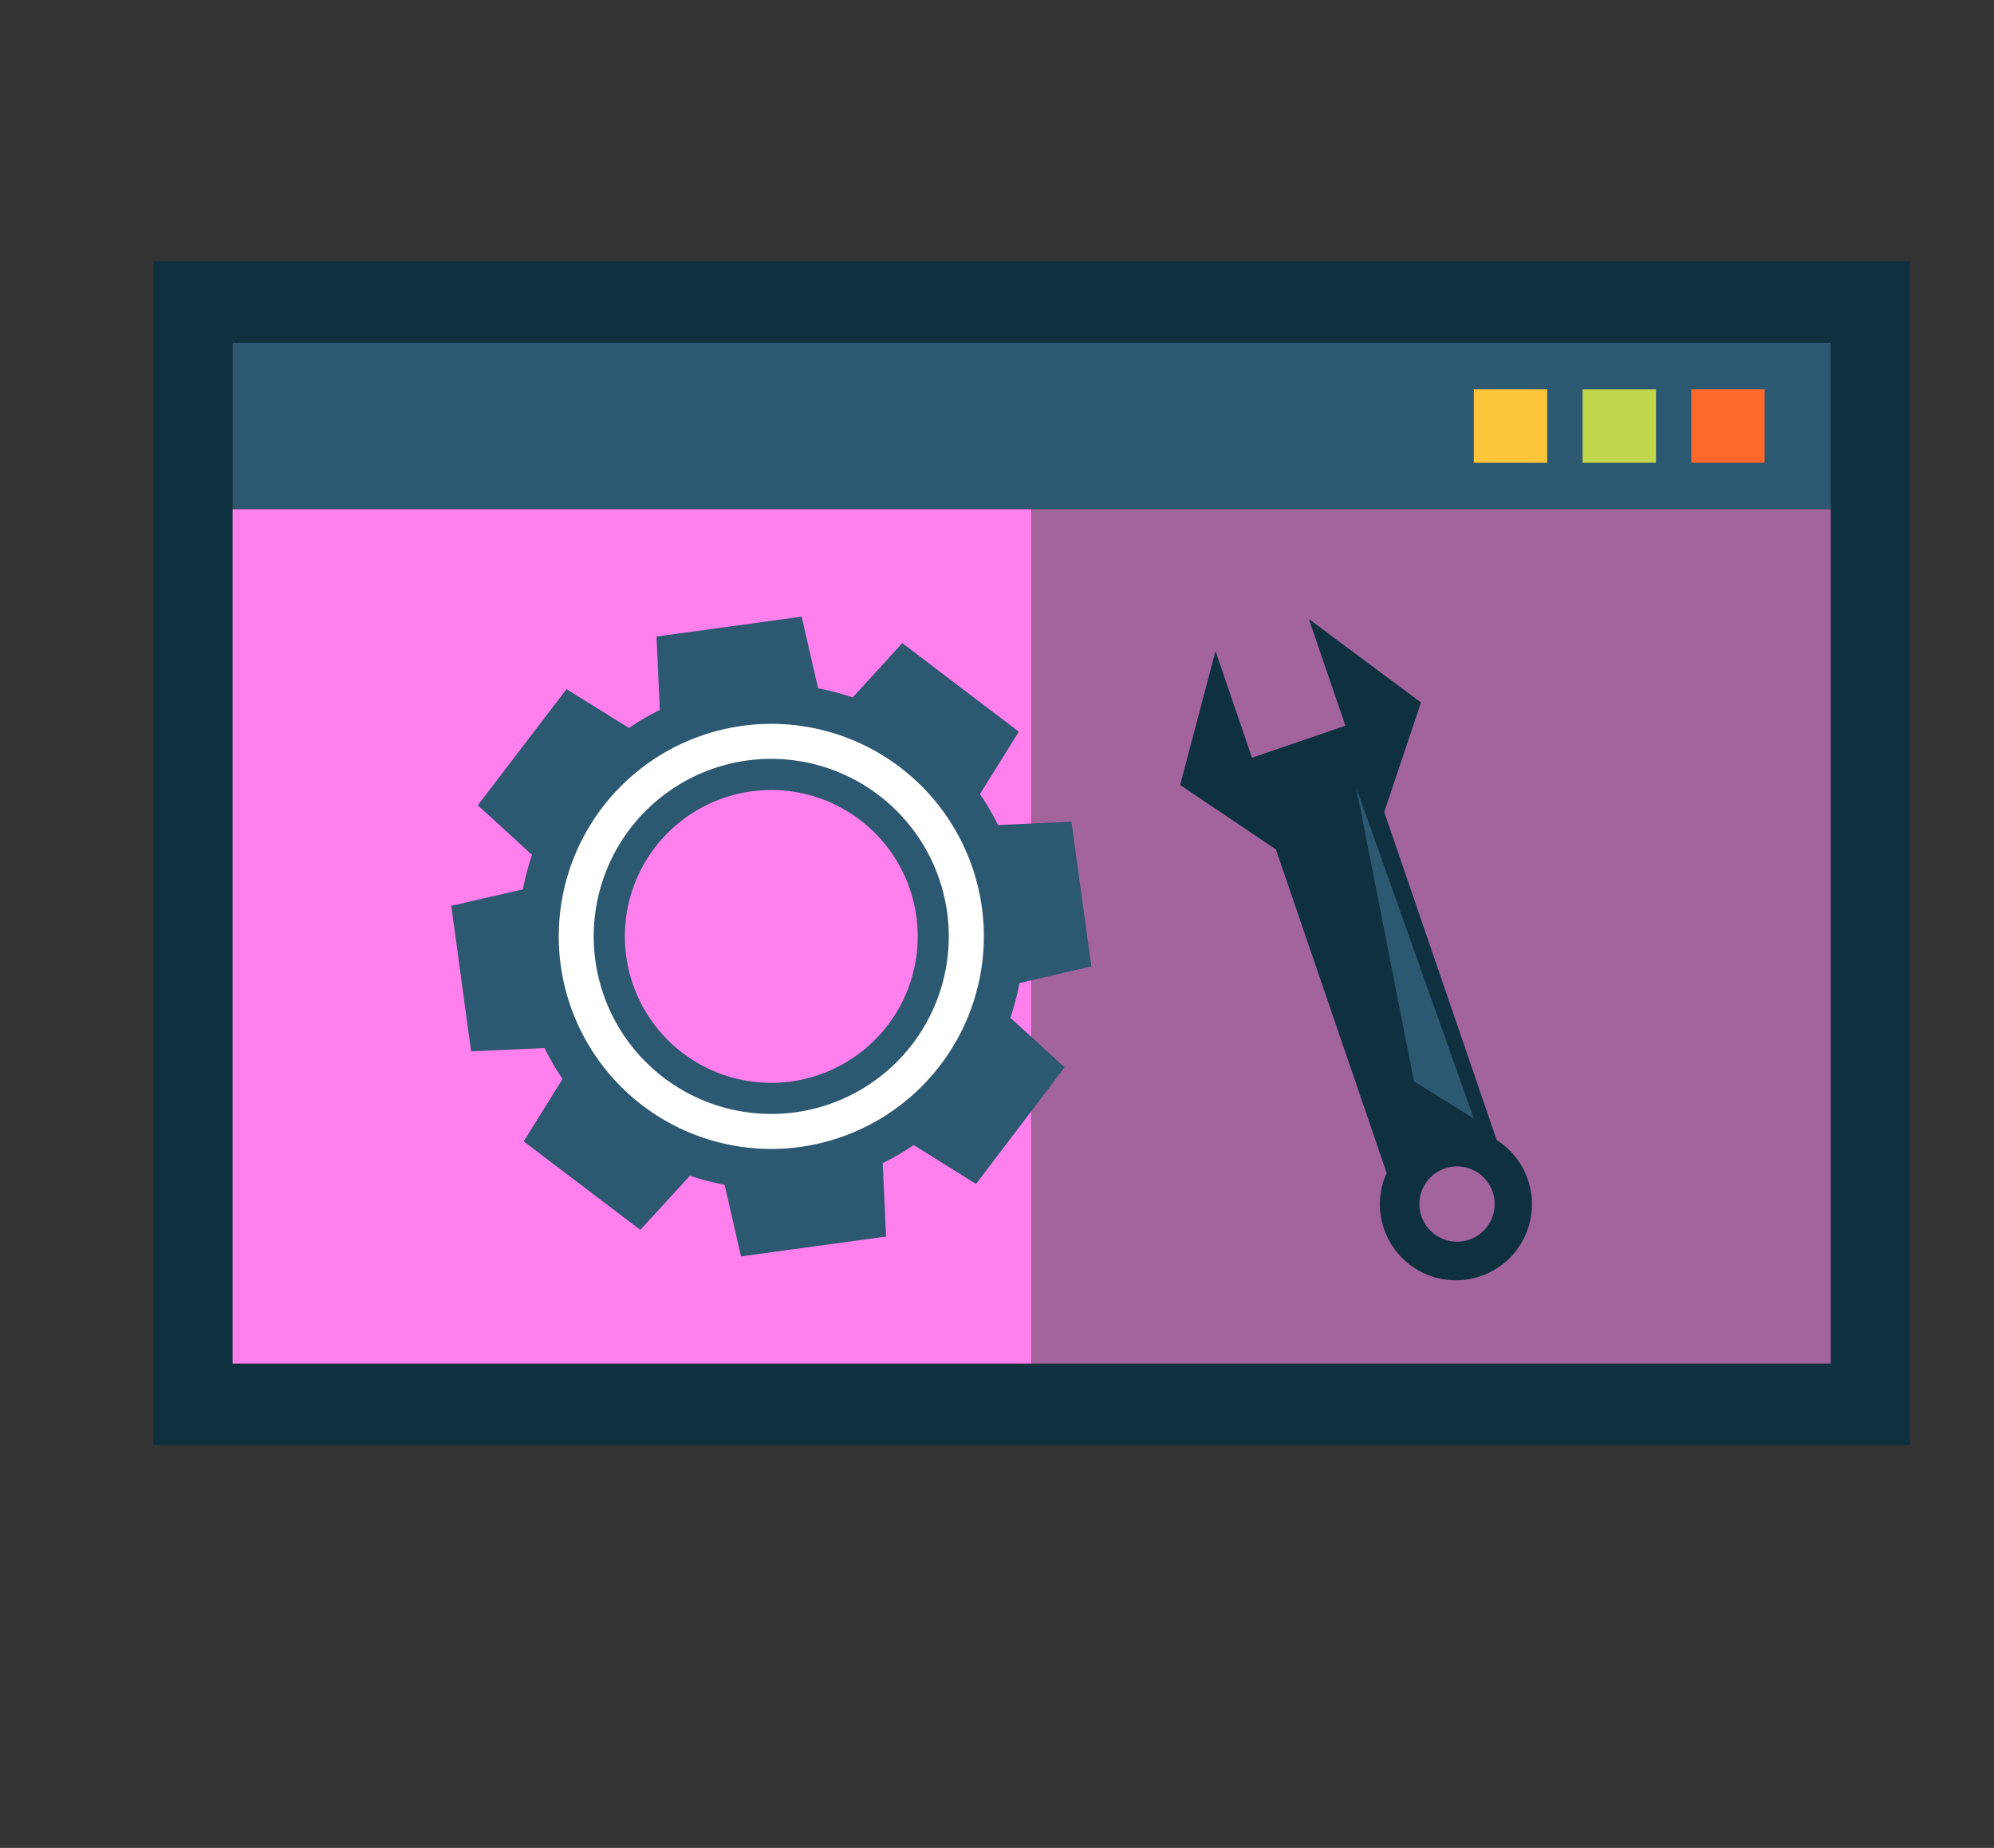
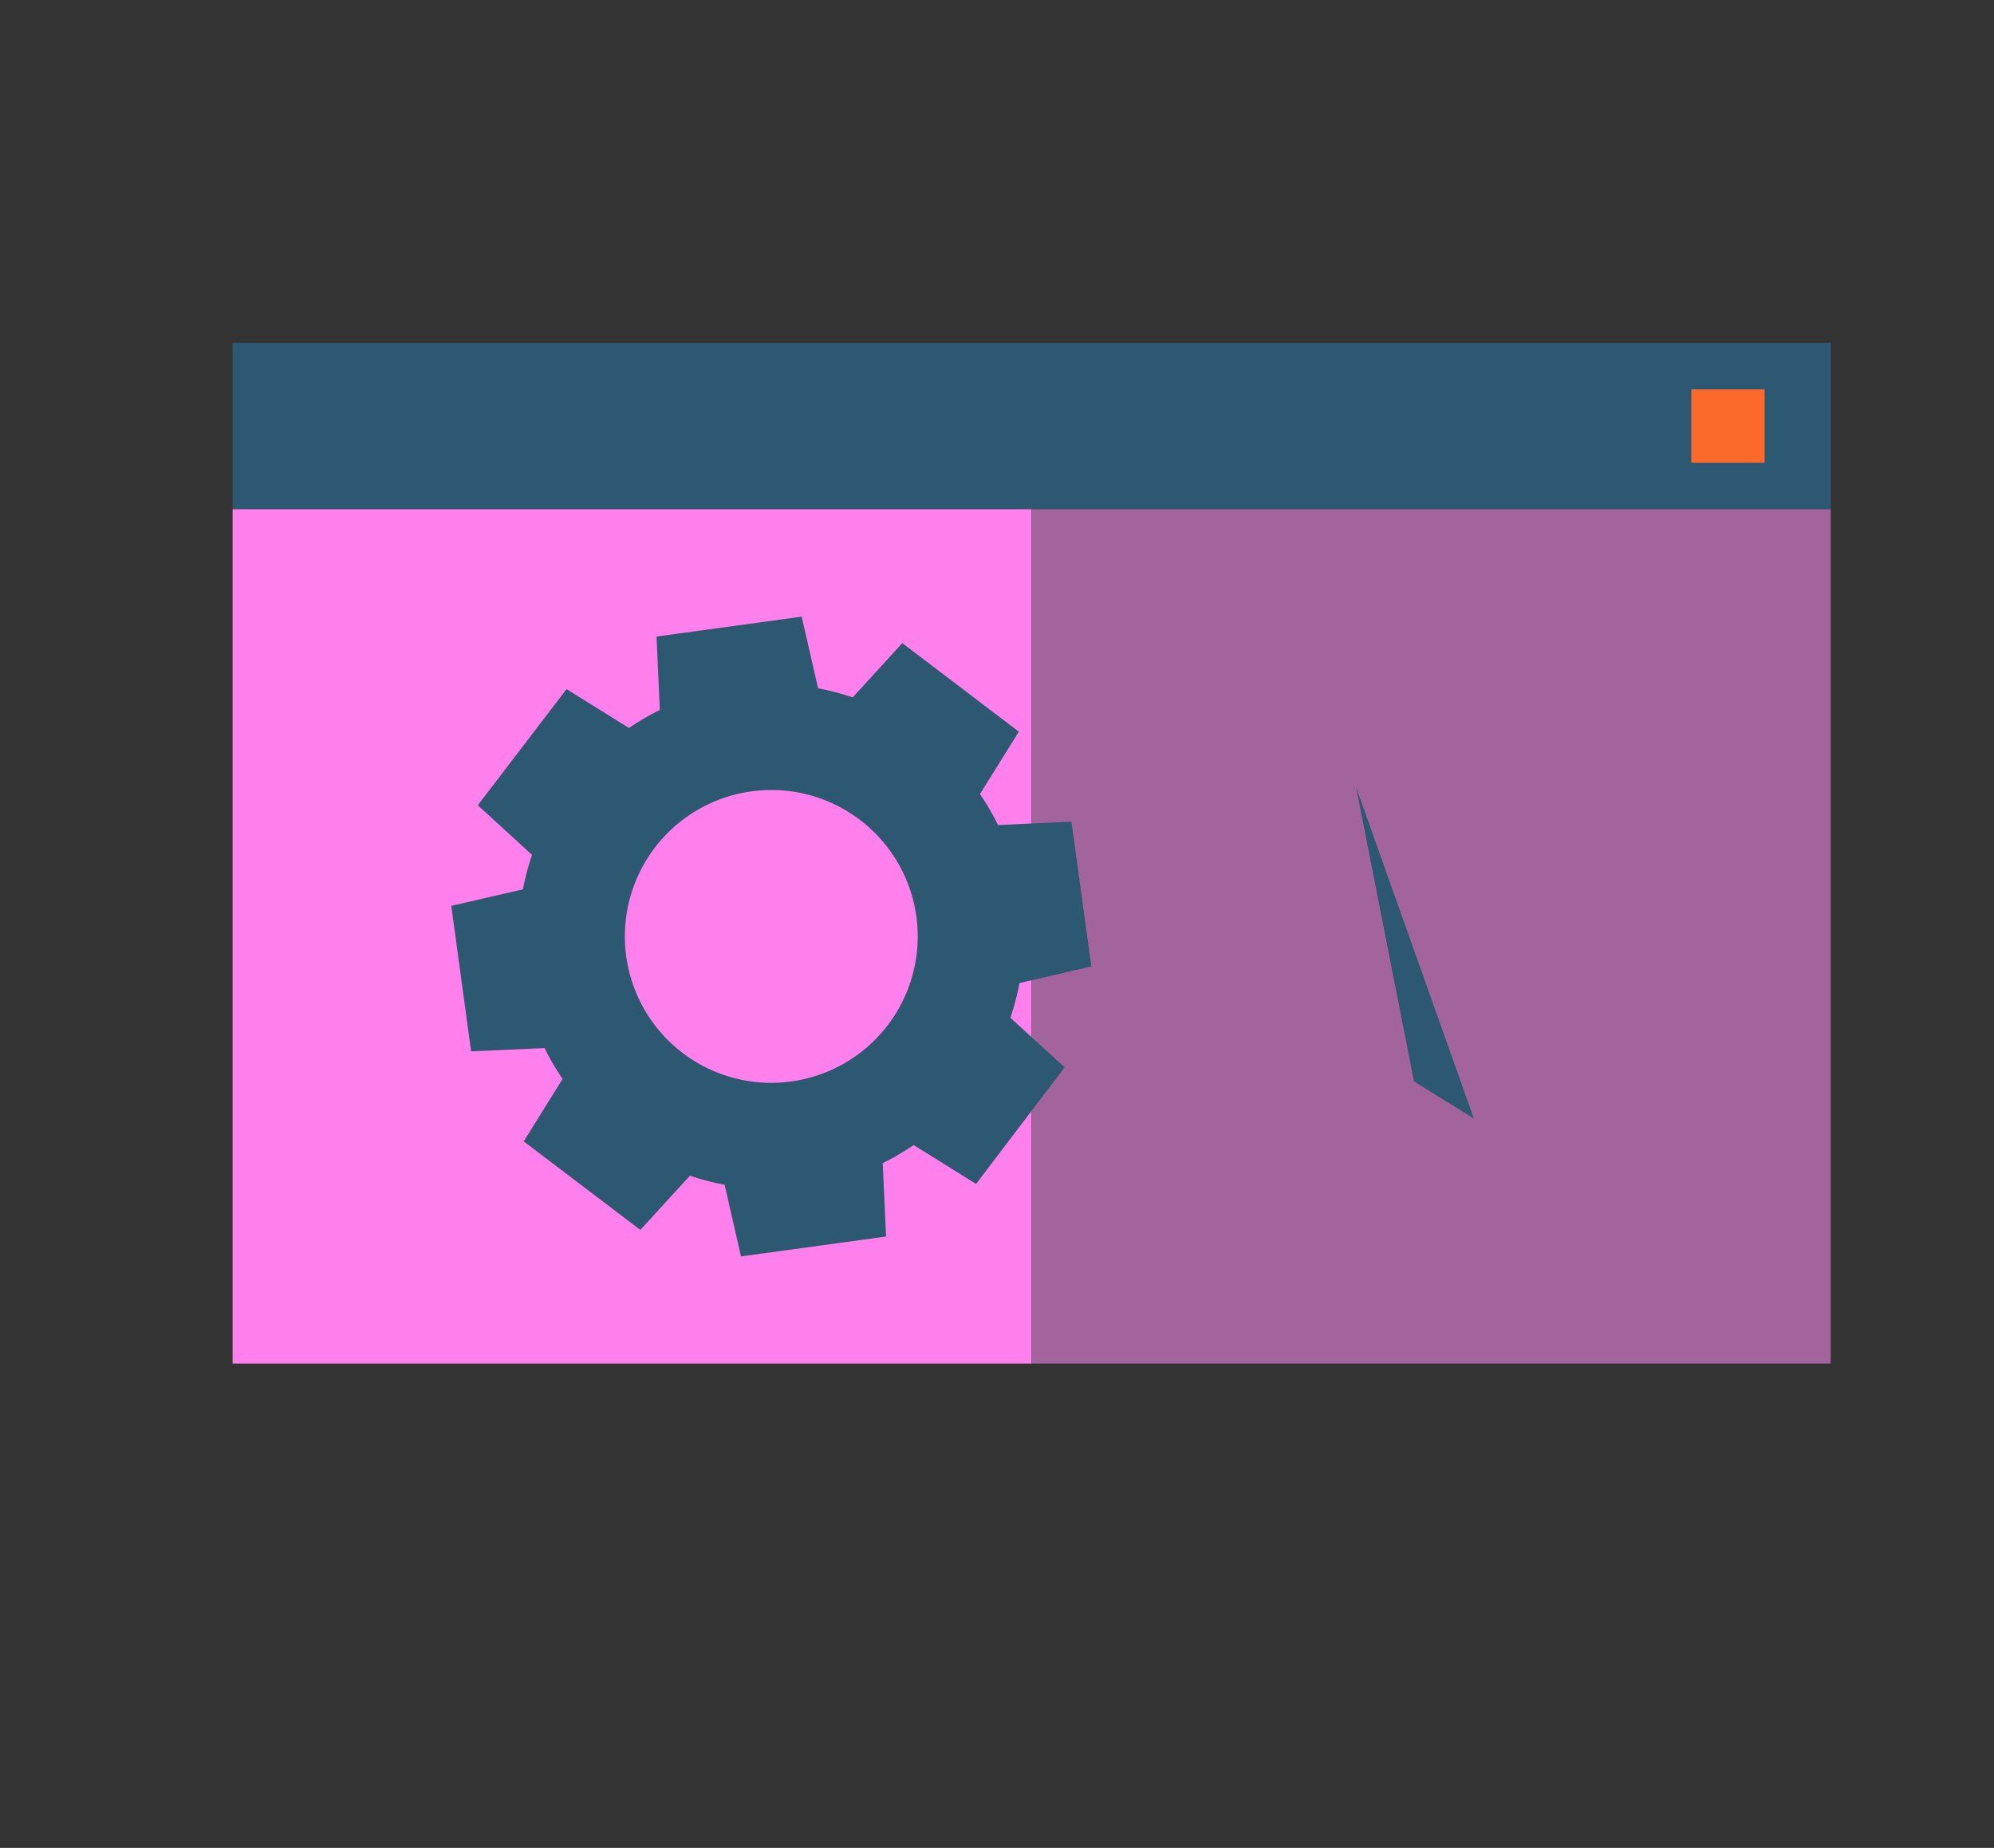
<svg xmlns="http://www.w3.org/2000/svg" id="Layer_1" data-name="Layer 1" viewBox="0 0 364 337.34">
  <rect x="0" y="0" width="364" height="337.34" fill="#333333" stroke="none" />
  <defs>
    <style>.cls-1{fill:#0f303f;}.cls-2{fill:#2c5871;}.cls-3{fill:#fdc63a;}.cls-4{fill:#c1d64b;}.cls-5{fill:#fd692b;}.cls-6{fill:#ff80ed;}.cls-7{fill:#a3649d;}.cls-8{fill:#fff;}</style>
  </defs>
-   <path class="cls-1" d="M28,47.69V263.81H348.66V47.69ZM334.19,248.92H42.46V62.59H334.19Z" />
  <rect class="cls-2" x="42.46" y="62.59" width="291.73" height="30.37" />
-   <rect class="cls-3" x="269.05" y="71.08" width="13.39" height="13.39" />
-   <rect class="cls-4" x="288.9" y="71.08" width="13.39" height="13.39" />
  <rect class="cls-5" x="308.74" y="71.08" width="13.39" height="13.39" />
  <rect class="cls-6" x="42.46" y="92.96" width="145.86" height="155.96" />
  <rect class="cls-7" x="188.33" y="92.96" width="145.86" height="155.96" />
  <path class="cls-2" d="M199.22,176.43,195.59,150l-13.4.61a46.59,46.59,0,0,0-3.3-5.65l7.1-11.39-21.28-16.17-9.05,9.91a46.59,46.59,0,0,0-6.32-1.66l-3-13.08-26.49,3.63.6,13.41a45,45,0,0,0-5.63,3.28l-11.4-7.09L87.22,147l9.9,9.06a46.31,46.31,0,0,0-1.66,6.3l-13.08,3L86,191.93l13.41-.6a45.74,45.74,0,0,0,3.29,5.63l-7.1,11.4,21.29,16.16,9.06-9.9a44.8,44.8,0,0,0,6.32,1.66l3,13.08,26.48-3.63-.61-13.4a46.59,46.59,0,0,0,5.65-3.3l11.39,7.1,16.17-21.29-9.91-9.05a44.94,44.94,0,0,0,1.66-6.33Zm-54.79,21a26.73,26.73,0,1,1,22.85-30.11A26.72,26.72,0,0,1,144.43,197.42Z" />
-   <path class="cls-8" d="M140.8,209.74a38.8,38.8,0,1,1,38.8-38.8A38.84,38.84,0,0,1,140.8,209.74Zm0-71.21a32.41,32.41,0,1,0,32.4,32.41A32.45,32.45,0,0,0,140.8,138.53Z" />
-   <path class="cls-1" d="M252.69,148.24l0,0,6.71-20L238.93,113l6.67,19.47L241,134.06l-12.45,4.26-6.66-19.48-6.46,24.46L232.82,155l.07,0,20.24,59.12a13.88,13.88,0,1,0,20.09-6Zm15.52,78.06a6.87,6.87,0,1,1,4.27-8.72A6.88,6.88,0,0,1,268.21,226.3Z" />
  <polygon class="cls-2" points="269.05 204.19 258.12 197.42 247.56 143.73 269.05 204.19" />
</svg>